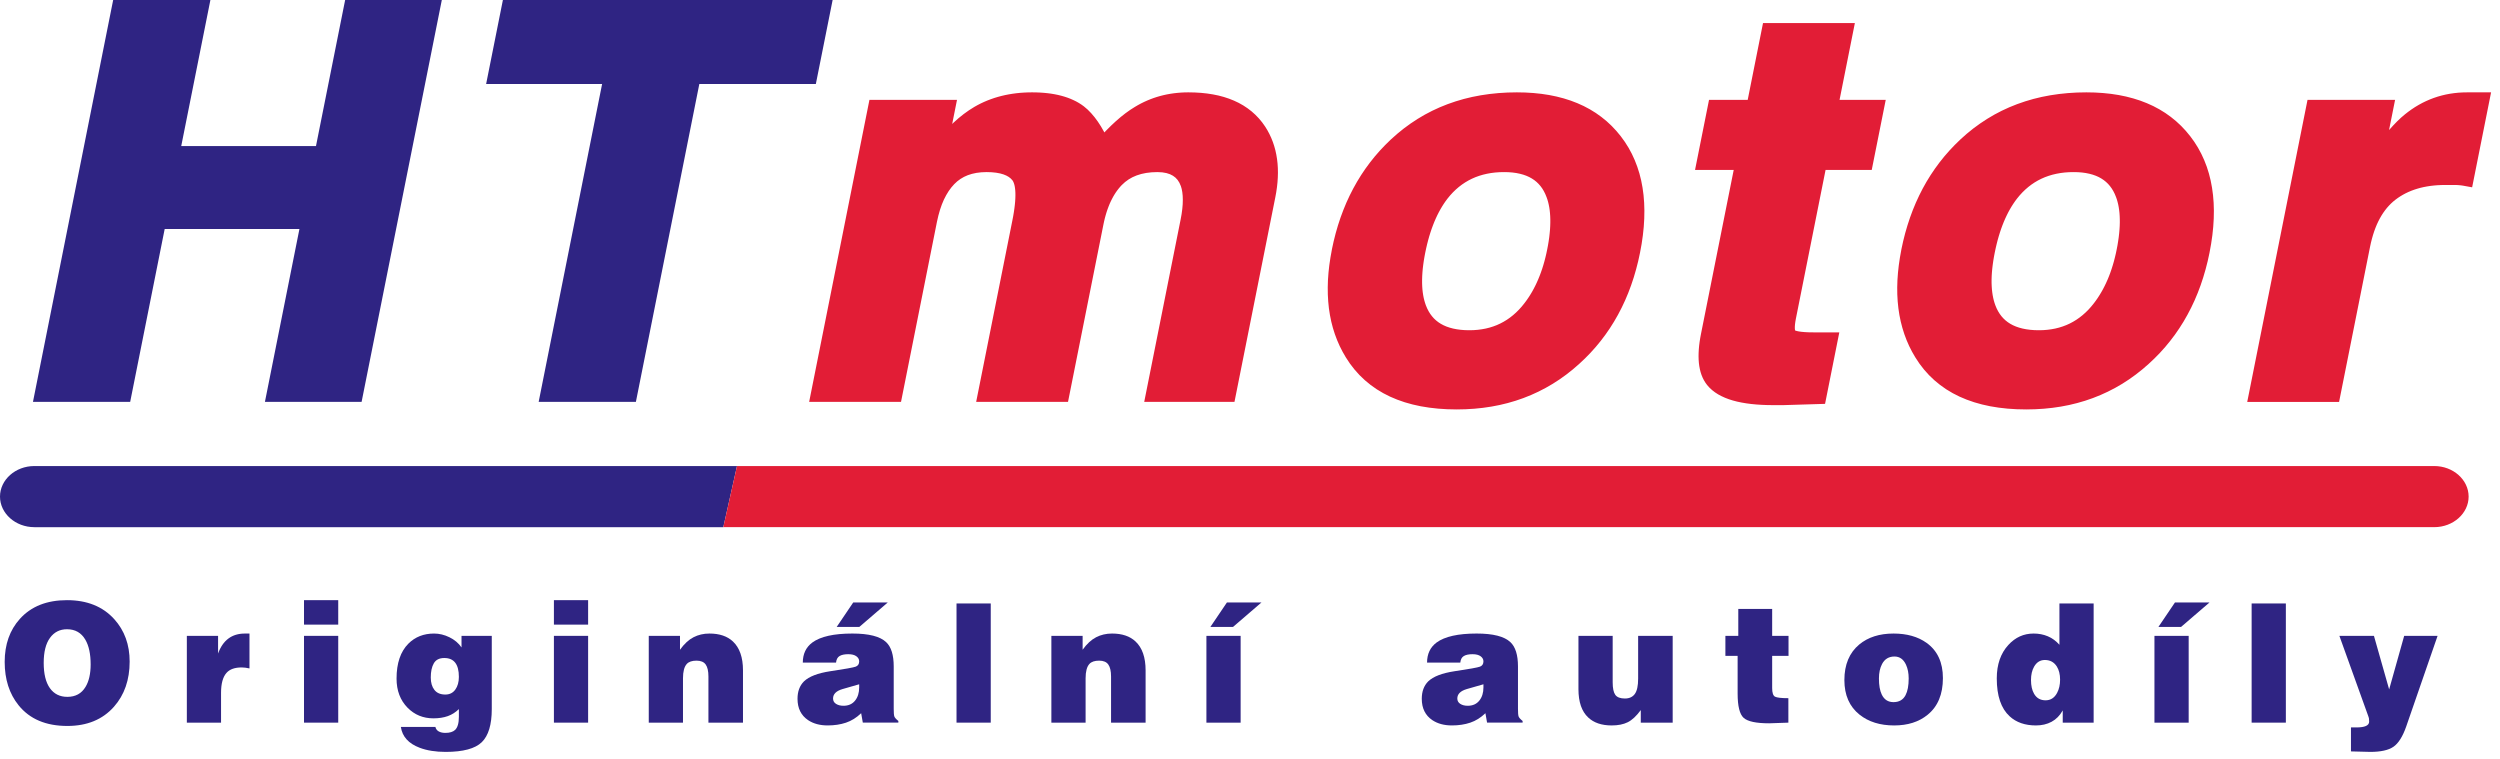
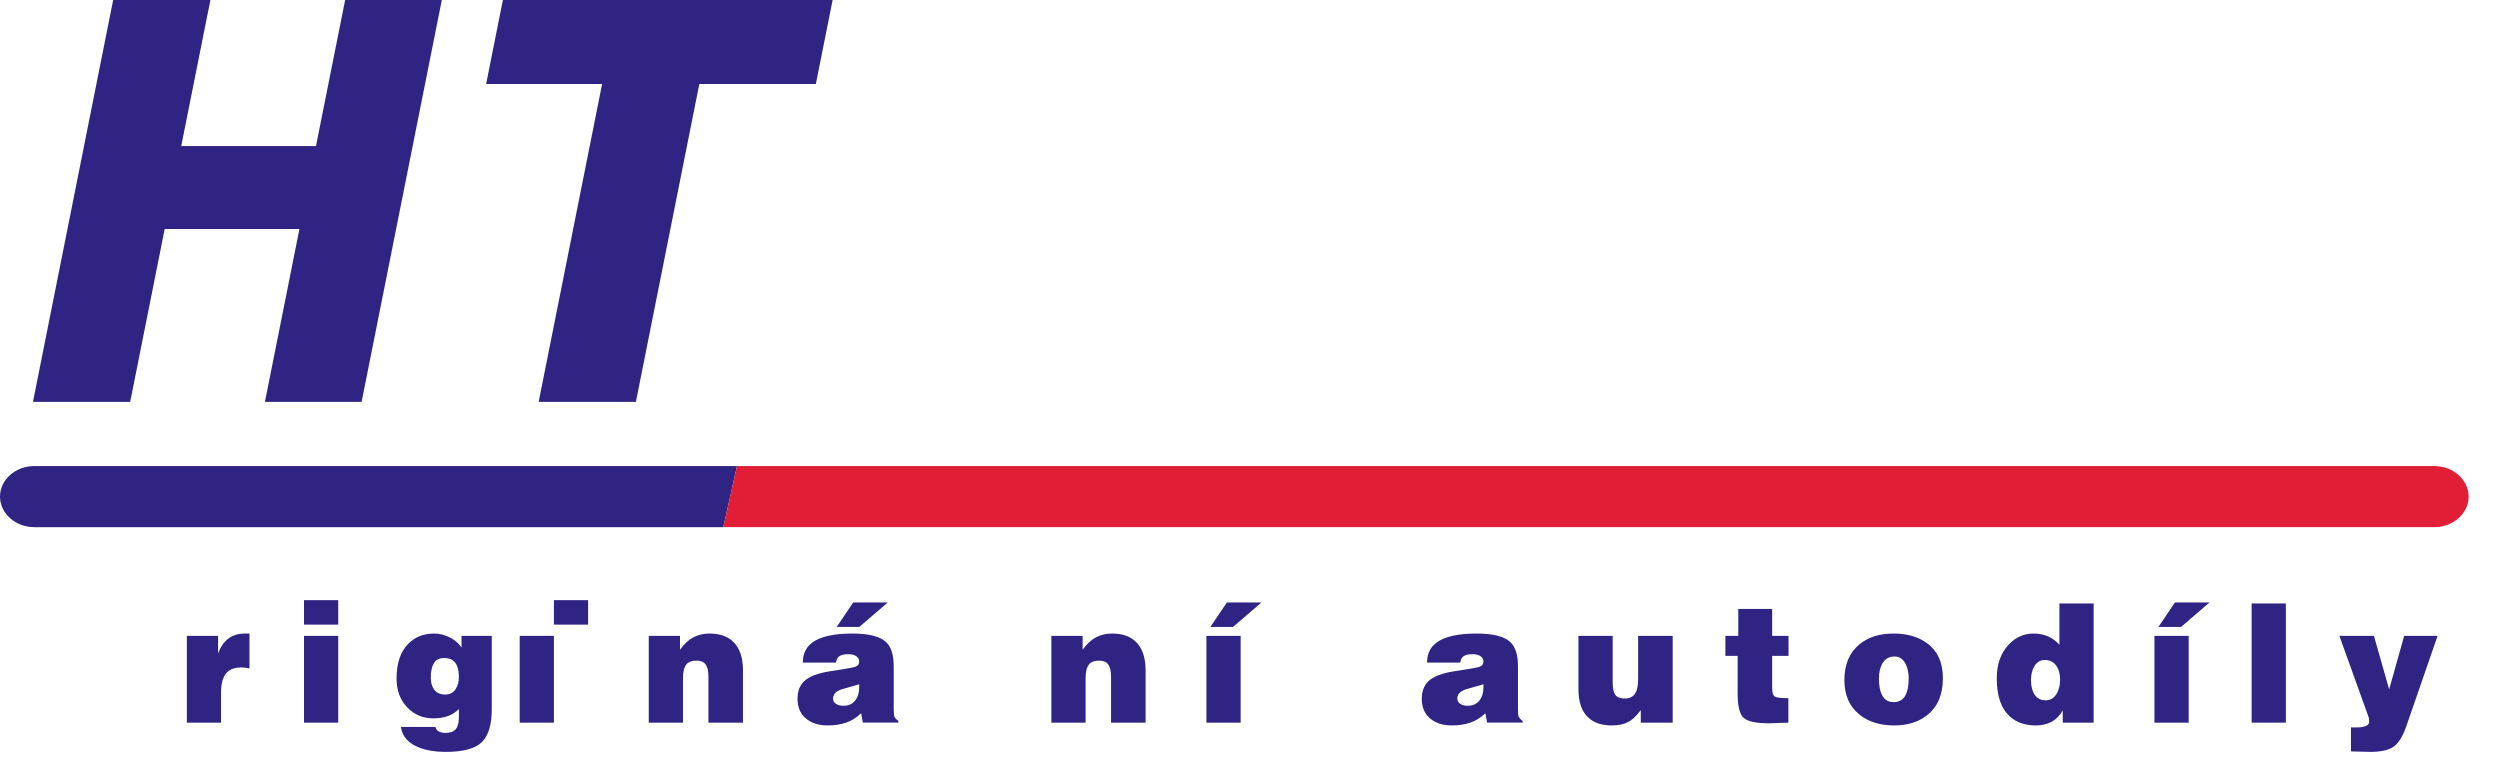
<svg xmlns="http://www.w3.org/2000/svg" width="158" height="48" viewBox="0 0 158 48" version="1.1" xml:space="preserve" style="fill-rule:evenodd;clip-rule:evenodd;stroke-linejoin:round;stroke-miterlimit:1.414;">
  <g id="logo">
-     <path d="M151.977,7.239l0.216,-0.169l0.219,-0.158l0.224,-0.148l0.229,-0.137l0.232,-0.126l0.237,-0.115l0.242,-0.105l0.244,-0.093l0.249,-0.083l0.253,-0.071l0.257,-0.061l0.259,-0.049l0.264,-0.038l0.266,-0.028l0.27,-0.016l0.267,-0.005l1.531,0l-1.197,6.001l-0.566,-0.103l-0.079,-0.012l-0.078,-0.01l-0.081,-0.008l-0.08,-0.007l-0.08,-0.004l-0.081,-0.003l-0.085,-0.001l-0.571,0l-0.247,0.004l-0.238,0.011l-0.231,0.019l-0.225,0.026l-0.218,0.034l-0.211,0.04l-0.204,0.048l-0.199,0.056l-0.192,0.062l-0.186,0.069l-0.18,0.076l-0.174,0.083l-0.168,0.09l-0.164,0.098l-0.157,0.104l-0.151,0.111l-0.144,0.117l-0.137,0.125l-0.131,0.134l-0.126,0.142l-0.12,0.151l-0.115,0.161l-0.109,0.17l-0.104,0.18l-0.098,0.189l-0.093,0.2l-0.086,0.21l-0.081,0.219l-0.074,0.229l-0.069,0.241l-0.063,0.249l-0.057,0.264l-1.956,9.798l-5.805,0l3.81,-19.088l5.534,0l-0.381,1.907l0.02,-0.023l0.258,-0.285l0.247,-0.255l0.238,-0.225l0.226,-0.192Zm-31.813,8.536l0.114,-0.524l0.129,-0.512l0.146,-0.5l0.161,-0.489l0.177,-0.477l0.193,-0.466l0.209,-0.453l0.224,-0.441l0.241,-0.43l0.257,-0.417l0.273,-0.405l0.288,-0.393l0.305,-0.381l0.32,-0.367l0.336,-0.355l0.351,-0.343l0.404,-0.361l0.417,-0.338l0.432,-0.315l0.443,-0.292l0.457,-0.27l0.468,-0.245l0.482,-0.222l0.493,-0.198l0.507,-0.175l0.517,-0.152l0.529,-0.128l0.541,-0.104l0.553,-0.081l0.564,-0.058l0.575,-0.035l0.587,-0.011l0.533,0.01l0.518,0.032l0.502,0.052l0.486,0.074l0.47,0.096l0.454,0.118l0.439,0.139l0.421,0.162l0.405,0.183l0.388,0.207l0.371,0.228l0.353,0.252l0.334,0.272l0.317,0.295l0.297,0.316l0.278,0.337l0.258,0.355l0.233,0.371l0.209,0.386l0.184,0.401l0.161,0.415l0.135,0.429l0.111,0.443l0.086,0.455l0.063,0.468l0.039,0.482l0.015,0.494l-0.009,0.507l-0.032,0.519l-0.055,0.533l-0.079,0.545l-0.101,0.558l-0.115,0.532l-0.133,0.52l-0.149,0.508l-0.165,0.497l-0.182,0.483l-0.198,0.471l-0.216,0.459l-0.233,0.447l-0.248,0.434l-0.266,0.421l-0.281,0.408l-0.3,0.396l-0.314,0.382l-0.332,0.37l-0.349,0.356l-0.364,0.343l-0.4,0.346l-0.412,0.326l-0.424,0.304l-0.435,0.282l-0.446,0.258l-0.459,0.237l-0.468,0.214l-0.481,0.192l-0.49,0.169l-0.502,0.146l-0.511,0.124l-0.522,0.101l-0.533,0.078l-0.542,0.056l-0.551,0.033l-0.563,0.012l-0.6,-0.013l-0.578,-0.037l-0.559,-0.063l-0.537,-0.087l-0.517,-0.114l-0.496,-0.139l-0.475,-0.166l-0.454,-0.191l-0.431,-0.219l-0.409,-0.245l-0.386,-0.273l-0.363,-0.298l-0.339,-0.324l-0.314,-0.35l-0.289,-0.375l-0.263,-0.398l-0.204,-0.352l-0.184,-0.362l-0.163,-0.373l-0.144,-0.384l-0.123,-0.393l-0.104,-0.403l-0.084,-0.412l-0.064,-0.423l-0.044,-0.432l-0.025,-0.44l-0.005,-0.45l0.014,-0.459l0.034,-0.468l0.052,-0.476l0.071,-0.486l0.09,-0.496Zm13.609,0l0.051,-0.266l0.042,-0.259l0.036,-0.25l0.028,-0.243l0.021,-0.236l0.014,-0.227l0.007,-0.22l-0.001,-0.211l-0.007,-0.205l-0.013,-0.196l-0.021,-0.188l-0.027,-0.18l-0.033,-0.172l-0.04,-0.164l-0.045,-0.157l-0.052,-0.147l-0.082,-0.2l-0.091,-0.18l-0.101,-0.166l-0.111,-0.151l-0.12,-0.138l-0.131,-0.125l-0.141,-0.113l-0.154,-0.102l-0.167,-0.092l-0.181,-0.08l-0.195,-0.069l-0.21,-0.057l-0.226,-0.046l-0.241,-0.033l-0.258,-0.02l-0.274,-0.006l-0.285,0.006l-0.277,0.02l-0.266,0.033l-0.259,0.047l-0.249,0.059l-0.241,0.072l-0.232,0.084l-0.225,0.098l-0.217,0.11l-0.209,0.123l-0.202,0.136l-0.196,0.15l-0.189,0.163l-0.182,0.176l-0.176,0.191l-0.17,0.207l-0.116,0.155l-0.114,0.166l-0.111,0.173l-0.107,0.181l-0.102,0.186l-0.098,0.195l-0.095,0.203l-0.091,0.21l-0.086,0.217l-0.083,0.225l-0.078,0.233l-0.074,0.24l-0.07,0.247l-0.065,0.256l-0.061,0.263l-0.057,0.27l-0.05,0.266l-0.043,0.258l-0.035,0.25l-0.029,0.244l-0.021,0.235l-0.014,0.228l-0.007,0.22l0,0.212l0.008,0.203l0.013,0.196l0.021,0.188l0.027,0.181l0.033,0.172l0.039,0.164l0.046,0.157l0.051,0.148l0.082,0.198l0.092,0.179l0.102,0.165l0.111,0.15l0.123,0.138l0.133,0.125l0.145,0.114l0.157,0.102l0.171,0.092l0.187,0.081l0.201,0.069l0.216,0.058l0.234,0.046l0.249,0.033l0.266,0.021l0.281,0.006l0.272,-0.006l0.264,-0.021l0.256,-0.034l0.248,-0.046l0.239,-0.06l0.232,-0.073l0.225,-0.085l0.218,-0.099l0.211,-0.112l0.205,-0.125l0.199,-0.139l0.193,-0.152l0.188,-0.167l0.182,-0.18l0.176,-0.196l0.172,-0.212l0.124,-0.166l0.12,-0.173l0.115,-0.179l0.111,-0.185l0.107,-0.191l0.101,-0.196l0.097,-0.203l0.093,-0.208l0.088,-0.215l0.083,-0.22l0.078,-0.227l0.073,-0.232l0.07,-0.24l0.063,-0.245l0.06,-0.25l0.054,-0.258Zm-17.513,-9.463l2.918,0l-0.884,4.428l-2.918,0l-1.876,9.4l-0.034,0.194l-0.022,0.167l-0.01,0.142l0,0.113l0.008,0.084l0.01,0.046l0.076,0.026l0.132,0.03l0.178,0.027l0.221,0.02l0.26,0.013l0.302,0.004l1.624,0l-0.901,4.518l-2.625,0.08l-0.655,0l-0.366,-0.004l-0.354,-0.014l-0.339,-0.022l-0.326,-0.031l-0.31,-0.041l-0.296,-0.05l-0.282,-0.059l-0.269,-0.07l-0.254,-0.08l-0.241,-0.092l-0.226,-0.103l-0.214,-0.114l-0.198,-0.128l-0.184,-0.142l-0.167,-0.155l-0.149,-0.167l-0.107,-0.148l-0.094,-0.154l-0.082,-0.163l-0.07,-0.172l-0.058,-0.179l-0.046,-0.186l-0.036,-0.191l-0.026,-0.199l-0.015,-0.206l-0.006,-0.211l0.004,-0.219l0.012,-0.226l0.021,-0.233l0.03,-0.239l0.039,-0.247l0.047,-0.252l2.069,-10.367l-2.444,0l0.884,-4.428l2.444,0l0.968,-4.853l5.805,0l-0.968,4.853Zm-32.087,9.463l0.114,-0.524l0.129,-0.512l0.145,-0.5l0.161,-0.489l0.178,-0.477l0.192,-0.466l0.209,-0.453l0.225,-0.441l0.241,-0.43l0.256,-0.417l0.273,-0.405l0.289,-0.393l0.304,-0.381l0.32,-0.367l0.336,-0.355l0.351,-0.343l0.405,-0.361l0.417,-0.338l0.431,-0.315l0.443,-0.292l0.457,-0.27l0.469,-0.245l0.481,-0.222l0.493,-0.198l0.507,-0.175l0.517,-0.152l0.53,-0.128l0.541,-0.104l0.553,-0.081l0.564,-0.058l0.575,-0.035l0.586,-0.011l0.534,0.01l0.517,0.032l0.502,0.052l0.486,0.074l0.47,0.096l0.455,0.118l0.438,0.139l0.421,0.162l0.405,0.183l0.389,0.207l0.37,0.228l0.353,0.252l0.335,0.272l0.316,0.295l0.297,0.316l0.279,0.337l0.257,0.355l0.234,0.371l0.209,0.386l0.184,0.401l0.16,0.415l0.136,0.429l0.111,0.443l0.086,0.455l0.063,0.468l0.038,0.482l0.015,0.494l-0.009,0.507l-0.031,0.519l-0.056,0.533l-0.078,0.545l-0.102,0.558l-0.115,0.532l-0.133,0.52l-0.148,0.508l-0.166,0.497l-0.182,0.483l-0.198,0.471l-0.216,0.459l-0.232,0.447l-0.249,0.434l-0.265,0.421l-0.282,0.408l-0.299,0.396l-0.315,0.382l-0.332,0.37l-0.348,0.356l-0.365,0.343l-0.399,0.346l-0.412,0.326l-0.424,0.304l-0.436,0.282l-0.446,0.258l-0.458,0.237l-0.469,0.214l-0.48,0.192l-0.491,0.169l-0.501,0.146l-0.512,0.124l-0.522,0.101l-0.532,0.078l-0.542,0.056l-0.552,0.033l-0.563,0.012l-0.599,-0.013l-0.579,-0.037l-0.558,-0.063l-0.538,-0.087l-0.517,-0.114l-0.496,-0.139l-0.474,-0.166l-0.454,-0.191l-0.431,-0.219l-0.409,-0.245l-0.387,-0.273l-0.362,-0.298l-0.339,-0.324l-0.314,-0.35l-0.29,-0.375l-0.263,-0.398l-0.203,-0.352l-0.184,-0.362l-0.163,-0.373l-0.144,-0.384l-0.124,-0.393l-0.104,-0.403l-0.083,-0.412l-0.065,-0.423l-0.043,-0.432l-0.025,-0.44l-0.005,-0.45l0.013,-0.459l0.034,-0.468l0.052,-0.476l0.072,-0.486l0.09,-0.496Zm13.608,0l0.051,-0.266l0.043,-0.259l0.036,-0.25l0.027,-0.243l0.022,-0.236l0.013,-0.227l0.007,-0.22l0,-0.211l-0.007,-0.205l-0.014,-0.196l-0.02,-0.188l-0.027,-0.18l-0.034,-0.172l-0.039,-0.164l-0.046,-0.157l-0.052,-0.147l-0.082,-0.2l-0.091,-0.18l-0.1,-0.166l-0.111,-0.151l-0.121,-0.138l-0.13,-0.125l-0.141,-0.113l-0.155,-0.102l-0.167,-0.092l-0.18,-0.08l-0.195,-0.069l-0.211,-0.057l-0.225,-0.046l-0.242,-0.033l-0.257,-0.02l-0.274,-0.006l-0.285,0.006l-0.277,0.02l-0.267,0.033l-0.258,0.047l-0.25,0.059l-0.241,0.072l-0.232,0.084l-0.225,0.098l-0.216,0.11l-0.209,0.123l-0.203,0.136l-0.196,0.15l-0.189,0.163l-0.182,0.176l-0.176,0.191l-0.17,0.207l-0.116,0.155l-0.114,0.166l-0.11,0.173l-0.107,0.181l-0.102,0.186l-0.099,0.195l-0.094,0.203l-0.091,0.21l-0.086,0.217l-0.083,0.225l-0.078,0.233l-0.075,0.24l-0.069,0.247l-0.066,0.256l-0.061,0.263l-0.057,0.27l-0.05,0.266l-0.043,0.258l-0.035,0.25l-0.029,0.244l-0.02,0.235l-0.014,0.228l-0.007,0.22l0,0.212l0.007,0.203l0.013,0.196l0.021,0.188l0.027,0.181l0.033,0.172l0.04,0.164l0.046,0.157l0.05,0.148l0.083,0.198l0.091,0.179l0.102,0.165l0.112,0.15l0.122,0.138l0.133,0.125l0.145,0.114l0.157,0.102l0.172,0.092l0.186,0.081l0.202,0.069l0.216,0.058l0.233,0.046l0.25,0.033l0.265,0.021l0.281,0.006l0.273,-0.006l0.264,-0.021l0.255,-0.034l0.248,-0.046l0.24,-0.06l0.232,-0.073l0.225,-0.085l0.217,-0.099l0.211,-0.112l0.206,-0.125l0.199,-0.139l0.193,-0.152l0.188,-0.167l0.181,-0.18l0.177,-0.196l0.171,-0.212l0.124,-0.166l0.12,-0.173l0.116,-0.179l0.111,-0.185l0.106,-0.191l0.102,-0.196l0.097,-0.203l0.092,-0.208l0.088,-0.215l0.083,-0.22l0.079,-0.227l0.073,-0.232l0.069,-0.24l0.064,-0.245l0.059,-0.25l0.054,-0.258Zm-35.585,-9.335l0.211,-0.09l0.216,-0.082l0.219,-0.076l0.224,-0.068l0.225,-0.06l0.231,-0.054l0.233,-0.046l0.238,-0.039l0.24,-0.032l0.244,-0.025l0.247,-0.017l0.251,-0.011l0.253,-0.003l0.252,0.003l0.244,0.01l0.24,0.016l0.232,0.023l0.227,0.029l0.22,0.037l0.214,0.043l0.208,0.051l0.201,0.057l0.195,0.064l0.191,0.073l0.181,0.08l0.177,0.086l0.17,0.096l0.162,0.103l0.161,0.116l0.237,0.202l0.225,0.23l0.215,0.254l0.206,0.28l0.197,0.304l0.188,0.329l0.025,0.048l0.122,-0.128l0.308,-0.307l0.305,-0.284l0.302,-0.26l0.3,-0.236l0.297,-0.212l0.291,-0.185l0.191,-0.112l0.193,-0.105l0.197,-0.097l0.199,-0.09l0.202,-0.083l0.205,-0.076l0.209,-0.069l0.21,-0.061l0.213,-0.054l0.217,-0.047l0.219,-0.039l0.22,-0.032l0.224,-0.025l0.226,-0.018l0.228,-0.011l0.231,-0.003l0.406,0.008l0.394,0.024l0.381,0.04l0.367,0.057l0.355,0.072l0.341,0.091l0.328,0.108l0.313,0.125l0.3,0.142l0.286,0.161l0.27,0.179l0.255,0.196l0.239,0.214l0.222,0.231l0.205,0.247l0.187,0.263l0.144,0.233l0.128,0.239l0.115,0.246l0.101,0.253l0.087,0.259l0.074,0.267l0.059,0.273l0.046,0.278l0.033,0.284l0.019,0.29l0.006,0.296l-0.008,0.301l-0.02,0.307l-0.034,0.313l-0.046,0.318l-0.058,0.319l-2.581,12.929l-5.704,0l2.3,-11.521l0.063,-0.348l0.043,-0.322l0.026,-0.299l0.008,-0.277l-0.008,-0.254l-0.024,-0.23l-0.039,-0.207l-0.05,-0.175l-0.096,-0.219l-0.114,-0.178l-0.134,-0.145l-0.158,-0.118l-0.187,-0.096l-0.226,-0.073l-0.266,-0.046l-0.313,-0.016l-0.361,0.014l-0.34,0.04l-0.313,0.066l-0.289,0.091l-0.265,0.114l-0.243,0.139l-0.223,0.163l-0.212,0.195l-0.093,0.1l-0.096,0.114l-0.093,0.12l-0.09,0.127l-0.085,0.132l-0.082,0.139l-0.079,0.148l-0.076,0.153l-0.072,0.159l-0.067,0.167l-0.065,0.174l-0.061,0.182l-0.056,0.187l-0.053,0.195l-0.048,0.202l-0.045,0.213l-2.234,11.19l-5.805,0l2.286,-11.455l0.052,-0.271l0.043,-0.255l0.035,-0.242l0.028,-0.228l0.02,-0.214l0.012,-0.2l0.005,-0.186l-0.002,-0.17l-0.009,-0.156l-0.016,-0.14l-0.02,-0.123l-0.026,-0.107l-0.03,-0.092l-0.031,-0.073l-0.031,-0.058l-0.03,-0.041l-0.103,-0.11l-0.123,-0.096l-0.15,-0.085l-0.182,-0.075l-0.216,-0.062l-0.251,-0.046l-0.284,-0.029l-0.317,-0.01l-0.333,0.013l-0.308,0.037l-0.285,0.062l-0.262,0.084l-0.241,0.107l-0.222,0.13l-0.205,0.152l-0.191,0.179l-0.181,0.206l-0.169,0.231l-0.156,0.256l-0.145,0.282l-0.13,0.307l-0.116,0.334l-0.102,0.36l-0.09,0.393l-2.273,11.391l-5.806,0l3.81,-19.088l5.534,0l-0.304,1.523l0.074,-0.073l0.323,-0.289l0.329,-0.264l0.336,-0.24l0.339,-0.213l0.203,-0.114l0.205,-0.105l0.208,-0.097Z" style="fill:#e21d36;" />
    <path d="M34.043,25.4l4.01,-20.09l-7.33,0l1.06,-5.31l20.839,0l-1.061,5.31l-7.364,0l-4.009,20.09l-6.145,0Zm-31.96,0l5.069,-25.4l6.145,0l-1.843,9.23l8.516,0l1.843,-9.23l6.11,0l-5.07,25.4l-6.11,0l2.181,-10.927l-8.516,0l-2.181,10.927l-6.144,0Z" style="fill:#2f2483;" />
    <path d="M2.17,29.454l44.408,0l-0.865,3.863l-43.543,0c-1.193,0 -2.17,-0.87 -2.17,-1.932c0,-1.062 0.976,-1.931 2.17,-1.931" style="fill:#2f2483;" />
    <path d="M46.578,29.454l107.269,0c1.193,0 2.17,0.869 2.17,1.931c0,1.062 -0.977,1.931 -2.17,1.931l-108.134,0l0.865,-3.862Z" style="fill:#e21d36;" />
-     <path d="M4.235,37.93c1.267,0 2.263,0.4 2.988,1.203c0.647,0.717 0.971,1.61 0.971,2.678c0,1.157 -0.331,2.108 -0.992,2.855c-0.718,0.81 -1.7,1.214 -2.946,1.214c-1.352,0 -2.379,-0.435 -3.082,-1.308c-0.585,-0.726 -0.878,-1.638 -0.878,-2.74c0,-1.103 0.32,-2.01 0.961,-2.72c0.711,-0.789 1.703,-1.182 2.978,-1.182Zm0,1.838c-0.453,0 -0.812,0.181 -1.076,0.545c-0.265,0.362 -0.397,0.89 -0.397,1.581c0,0.698 0.13,1.231 0.391,1.597c0.262,0.367 0.629,0.55 1.103,0.55c0.515,0 0.898,-0.209 1.149,-0.629c0.216,-0.355 0.324,-0.83 0.324,-1.424c0,-0.656 -0.112,-1.177 -0.335,-1.56c-0.257,-0.44 -0.644,-0.66 -1.159,-0.66" style="fill:#2f2483;fill-rule:nonzero;" />
    <path d="M11.808,40.186l1.974,0l0,1.118c0.306,-0.843 0.871,-1.264 1.692,-1.264l0.293,0l0,2.204c-0.188,-0.042 -0.352,-0.062 -0.491,-0.062c-0.439,0 -0.759,0.114 -0.961,0.344c-0.23,0.258 -0.345,0.679 -0.345,1.264l0,1.881l-2.162,0l0,-5.485Z" style="fill:#2f2483;fill-rule:nonzero;" />
    <path d="M19.213,40.186l2.163,0l0,5.485l-2.163,0l0,-5.485Zm0,-2.256l2.163,0l0,1.546l-2.163,0l0,-1.546Z" style="fill:#2f2483;fill-rule:nonzero;" />
    <path d="M29.168,40.186l1.912,0l0,4.628c0,0.986 -0.211,1.684 -0.632,2.093c-0.422,0.409 -1.183,0.613 -2.283,0.613c-0.634,0 -1.18,-0.087 -1.64,-0.261c-0.704,-0.265 -1.101,-0.704 -1.191,-1.317l2.183,0c0.028,0.126 0.098,0.22 0.209,0.283c0.112,0.062 0.251,0.094 0.418,0.094c0.279,0 0.484,-0.063 0.617,-0.187c0.16,-0.153 0.24,-0.43 0.24,-0.83l0,-0.488c-0.209,0.206 -0.444,0.354 -0.705,0.446c-0.261,0.092 -0.563,0.139 -0.904,0.139c-0.648,0 -1.191,-0.223 -1.63,-0.667c-0.466,-0.473 -0.7,-1.088 -0.7,-1.845c0,-0.974 0.251,-1.71 0.752,-2.212c0.425,-0.423 0.965,-0.635 1.62,-0.635c0.327,0 0.651,0.078 0.971,0.235c0.321,0.157 0.575,0.371 0.763,0.642l0,-0.731Zm-1.086,1.4c-0.314,0 -0.535,0.111 -0.664,0.334c-0.129,0.223 -0.193,0.523 -0.193,0.899c0,0.327 0.077,0.588 0.23,0.783c0.153,0.195 0.383,0.293 0.689,0.293c0.272,0 0.482,-0.105 0.632,-0.314c0.15,-0.209 0.225,-0.477 0.225,-0.804c0,-0.794 -0.307,-1.191 -0.919,-1.191" style="fill:#2f2483;fill-rule:nonzero;" />
-     <path d="M35.007,40.186l2.162,0l0,5.485l-2.162,0l0,-5.485Zm0,-2.256l2.162,0l0,1.546l-2.162,0l0,-1.546Z" style="fill:#2f2483;fill-rule:nonzero;" />
+     <path d="M35.007,40.186l0,5.485l-2.162,0l0,-5.485Zm0,-2.256l2.162,0l0,1.546l-2.162,0l0,-1.546Z" style="fill:#2f2483;fill-rule:nonzero;" />
    <path d="M41.002,40.186l1.974,0l0,0.878c0.265,-0.369 0.549,-0.632 0.852,-0.789c0.303,-0.157 0.639,-0.235 1.008,-0.235c0.634,0 1.128,0.167 1.484,0.501c0.424,0.397 0.637,1.007 0.637,1.829l0,3.301l-2.184,0l0,-2.915c0,-0.341 -0.057,-0.594 -0.172,-0.757c-0.115,-0.164 -0.308,-0.246 -0.58,-0.246c-0.285,0 -0.491,0.07 -0.616,0.209c-0.16,0.174 -0.24,0.477 -0.24,0.909l0,2.8l-2.163,0l0,-5.485Z" style="fill:#2f2483;fill-rule:nonzero;" />
    <path d="M50.737,41.879c0,-0.551 0.202,-0.976 0.606,-1.275c0.516,-0.376 1.358,-0.564 2.529,-0.564c1.037,0 1.748,0.181 2.131,0.543c0.32,0.3 0.48,0.812 0.48,1.536l0,2.674c0,0.244 0.012,0.404 0.037,0.481c0.024,0.076 0.11,0.174 0.256,0.292l0,0.105l-2.246,0l-0.105,-0.596c-0.292,0.282 -0.613,0.483 -0.961,0.599c-0.348,0.117 -0.735,0.174 -1.16,0.174c-0.487,0 -0.898,-0.111 -1.232,-0.334c-0.446,-0.301 -0.669,-0.75 -0.669,-1.351c0,-0.461 0.136,-0.827 0.408,-1.1c0.32,-0.307 0.87,-0.519 1.65,-0.639c0.94,-0.14 1.482,-0.237 1.625,-0.293c0.143,-0.056 0.214,-0.167 0.214,-0.334c0,-0.127 -0.059,-0.234 -0.178,-0.321c-0.118,-0.087 -0.289,-0.13 -0.512,-0.13c-0.236,0 -0.419,0.038 -0.548,0.115c-0.129,0.076 -0.204,0.216 -0.225,0.418l-2.1,0Zm3.563,1.368c-0.481,0.139 -0.832,0.24 -1.055,0.303c-0.397,0.118 -0.596,0.317 -0.596,0.596c0,0.146 0.063,0.259 0.188,0.339c0.126,0.08 0.282,0.12 0.47,0.12c0.314,0 0.558,-0.108 0.732,-0.324c0.174,-0.216 0.261,-0.494 0.261,-0.835l0,-0.199Zm-1.421,-3.625l1.045,-1.546l2.183,0l-1.797,1.546l-1.431,0Z" style="fill:#2f2483;fill-rule:nonzero;" />
-     <rect x="60.452" y="38.139" width="2.163" height="7.532" style="fill:#2f2483;fill-rule:nonzero;" />
    <path d="M66.447,40.186l1.975,0l0,0.878c0.264,-0.369 0.548,-0.632 0.851,-0.789c0.303,-0.157 0.639,-0.235 1.008,-0.235c0.634,0 1.129,0.167 1.484,0.501c0.425,0.397 0.637,1.007 0.637,1.829l0,3.301l-2.183,0l0,-2.915c0,-0.341 -0.058,-0.594 -0.173,-0.757c-0.115,-0.164 -0.308,-0.246 -0.58,-0.246c-0.285,0 -0.491,0.07 -0.616,0.209c-0.16,0.174 -0.24,0.477 -0.24,0.909l0,2.8l-2.163,0l0,-5.485Z" style="fill:#2f2483;fill-rule:nonzero;" />
    <path d="M76.245,40.186l2.163,0l0,5.485l-2.163,0l0,-5.485Zm0.251,-0.564l1.045,-1.546l2.183,0l-1.797,1.546l-1.431,0Z" style="fill:#2f2483;fill-rule:nonzero;" />
    <path d="M90.19,41.879c0,-0.551 0.202,-0.976 0.606,-1.275c0.516,-0.376 1.358,-0.564 2.528,-0.564c1.038,0 1.748,0.181 2.132,0.543c0.32,0.3 0.48,0.812 0.48,1.536l0,2.674c0,0.244 0.012,0.404 0.037,0.481c0.024,0.076 0.109,0.174 0.256,0.292l0,0.105l-2.246,0l-0.105,-0.596c-0.293,0.282 -0.613,0.483 -0.961,0.599c-0.348,0.117 -0.735,0.174 -1.16,0.174c-0.487,0 -0.898,-0.111 -1.233,-0.334c-0.445,-0.301 -0.668,-0.75 -0.668,-1.351c0,-0.461 0.136,-0.827 0.407,-1.1c0.321,-0.307 0.871,-0.519 1.651,-0.639c0.94,-0.14 1.482,-0.237 1.625,-0.293c0.142,-0.056 0.214,-0.167 0.214,-0.334c0,-0.127 -0.06,-0.234 -0.178,-0.321c-0.118,-0.087 -0.289,-0.13 -0.512,-0.13c-0.237,0 -0.419,0.038 -0.548,0.115c-0.129,0.076 -0.204,0.216 -0.225,0.418l-2.1,0Zm3.563,1.368c-0.481,0.139 -0.833,0.24 -1.056,0.303c-0.397,0.118 -0.595,0.317 -0.595,0.596c0,0.146 0.063,0.259 0.188,0.339c0.125,0.08 0.282,0.12 0.47,0.12c0.314,0 0.557,-0.108 0.731,-0.324c0.175,-0.216 0.262,-0.494 0.262,-0.835l0,-0.199Z" style="fill:#2f2483;fill-rule:nonzero;" />
    <path d="M105.713,45.671l-2.016,0l0,-0.794c-0.272,0.372 -0.545,0.628 -0.82,0.766c-0.275,0.138 -0.615,0.205 -1.019,0.205c-0.633,0 -1.128,-0.167 -1.483,-0.503c-0.411,-0.383 -0.617,-0.98 -0.617,-1.788l0,-3.371l2.163,0l0,2.936c0,0.376 0.056,0.64 0.167,0.794c0.112,0.153 0.314,0.23 0.606,0.23c0.279,0 0.488,-0.096 0.627,-0.288c0.139,-0.191 0.209,-0.513 0.209,-0.966l0,-2.706l2.183,0l0,5.485Z" style="fill:#2f2483;fill-rule:nonzero;" />
    <path d="M109.045,40.186l0.815,0l0,-1.703l2.141,0l0,1.703l1.034,0l0,1.264l-1.034,0l0,2.037c0,0.3 0.061,0.481 0.183,0.544c0.122,0.062 0.402,0.094 0.841,0.094l0,1.546l-1.212,0.042c-0.822,0 -1.36,-0.115 -1.614,-0.345c-0.254,-0.23 -0.381,-0.742 -0.381,-1.536l0,-2.382l-0.773,0l0,-1.264Z" style="fill:#2f2483;fill-rule:nonzero;" />
    <path d="M119.668,40.04c0.843,0 1.539,0.195 2.089,0.587c0.69,0.494 1.035,1.238 1.035,2.228c0,1.026 -0.324,1.801 -0.972,2.323c-0.55,0.448 -1.253,0.67 -2.11,0.67c-0.885,0 -1.612,-0.226 -2.184,-0.68c-0.64,-0.509 -0.961,-1.238 -0.961,-2.187c0,-0.977 0.314,-1.728 0.941,-2.25c0.557,-0.461 1.278,-0.691 2.162,-0.691Zm0.063,1.452c-0.355,0 -0.617,0.157 -0.784,0.472c-0.132,0.251 -0.198,0.555 -0.198,0.912c0,0.434 0.059,0.772 0.177,1.017c0.154,0.322 0.401,0.482 0.742,0.482c0.355,0 0.61,-0.146 0.763,-0.44c0.132,-0.251 0.198,-0.604 0.198,-1.059c0,-0.329 -0.056,-0.614 -0.167,-0.86c-0.16,-0.35 -0.404,-0.524 -0.731,-0.524" style="fill:#2f2483;fill-rule:nonzero;" />
    <path d="M132.318,38.139l0,7.532l-1.953,0l0,-0.773c-0.181,0.324 -0.417,0.564 -0.706,0.719c-0.289,0.155 -0.618,0.231 -0.987,0.231c-0.689,0 -1.243,-0.191 -1.661,-0.576c-0.543,-0.494 -0.815,-1.294 -0.815,-2.396c0,-0.879 0.244,-1.584 0.732,-2.114c0.438,-0.482 0.971,-0.722 1.598,-0.722c0.32,0 0.618,0.057 0.893,0.172c0.275,0.115 0.521,0.295 0.737,0.538l0,-2.611l2.162,0Zm-3.082,3.572c-0.292,0 -0.519,0.14 -0.679,0.418c-0.132,0.23 -0.198,0.512 -0.198,0.847c0,0.362 0.066,0.654 0.198,0.877c0.16,0.272 0.401,0.407 0.721,0.407c0.321,0 0.564,-0.156 0.731,-0.47c0.126,-0.236 0.188,-0.515 0.188,-0.835c0,-0.335 -0.069,-0.613 -0.208,-0.836c-0.175,-0.272 -0.425,-0.408 -0.753,-0.408" style="fill:#2f2483;fill-rule:nonzero;" />
    <path d="M136.161,40.186l2.163,0l0,5.485l-2.163,0l0,-5.485Zm0.251,-0.564l1.045,-1.546l2.183,0l-1.797,1.546l-1.431,0Z" style="fill:#2f2483;fill-rule:nonzero;" />
    <rect x="142.303" y="38.139" width="2.163" height="7.532" style="fill:#2f2483;fill-rule:nonzero;" />
    <path d="M147.849,40.186l2.184,0l0.961,3.385l0.95,-3.385l2.111,0l-1.985,5.737c-0.223,0.634 -0.491,1.057 -0.805,1.273c-0.313,0.216 -0.801,0.324 -1.462,0.324l-1.222,-0.031l0,-1.515l0.344,0c0.536,0 0.805,-0.122 0.805,-0.366c0,-0.09 -0.004,-0.157 -0.011,-0.198c-0.007,-0.042 -0.031,-0.119 -0.073,-0.23l-1.797,-4.994Z" style="fill:#2f2483;fill-rule:nonzero;" />
  </g>
</svg>